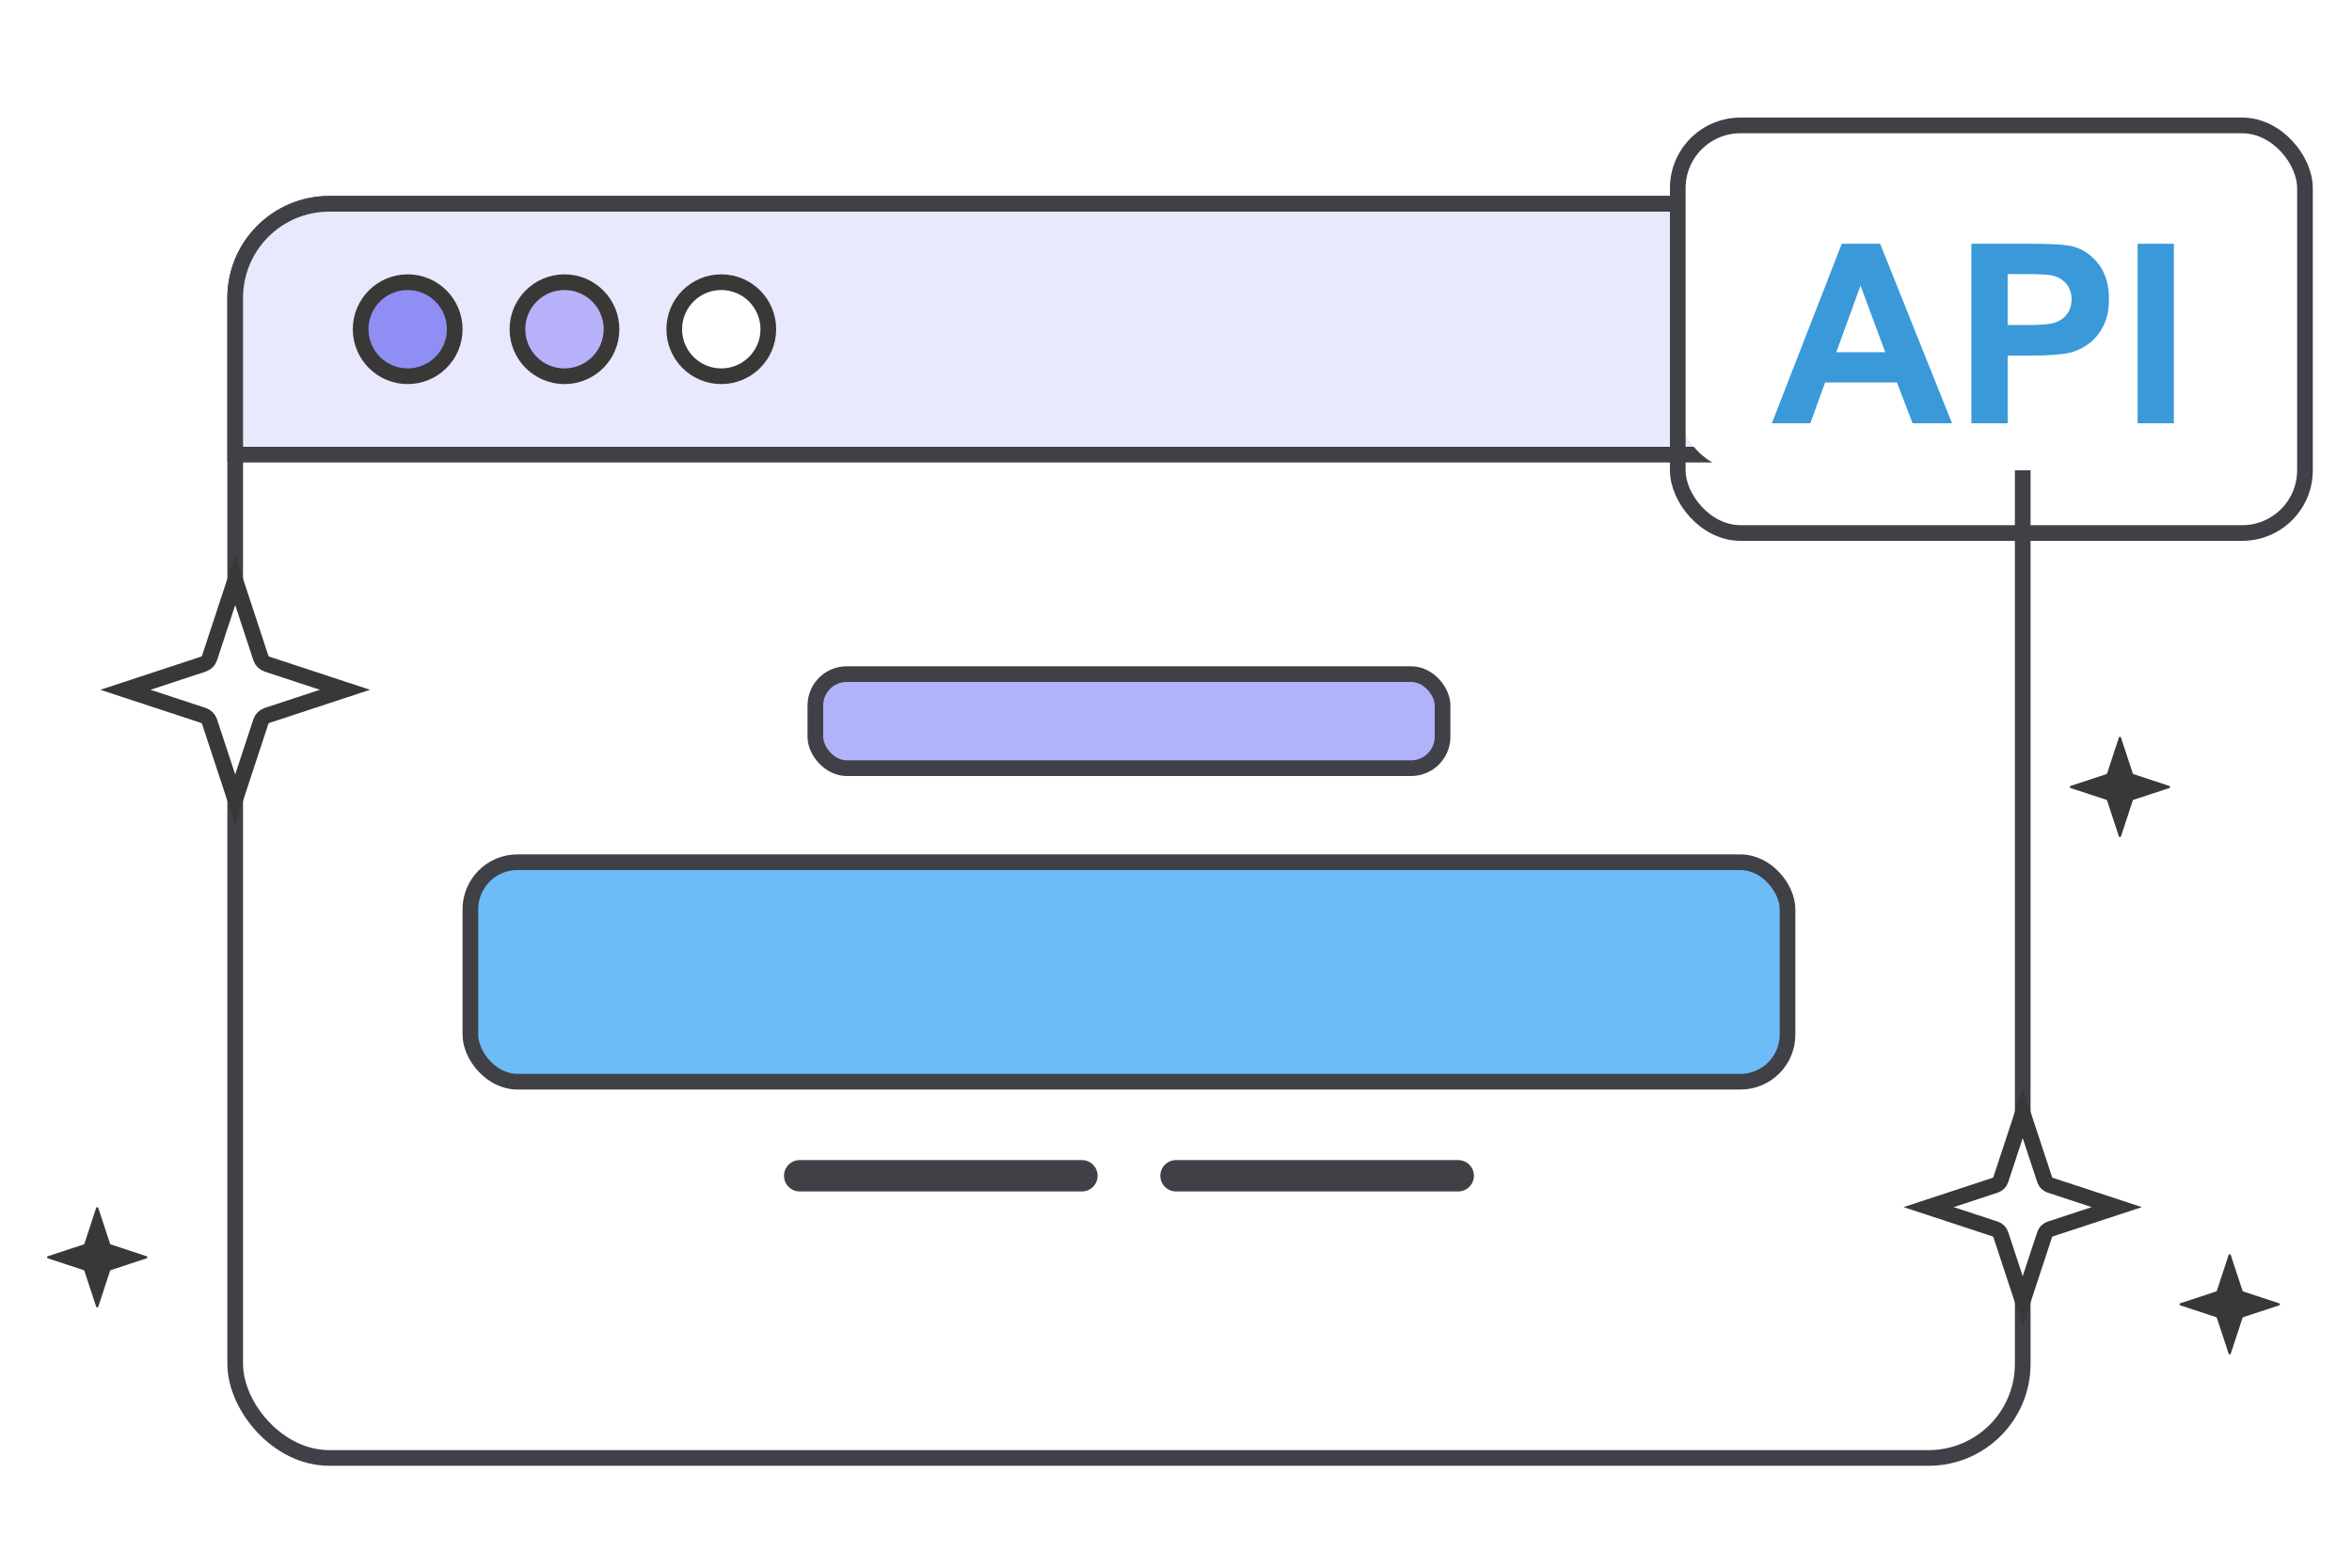
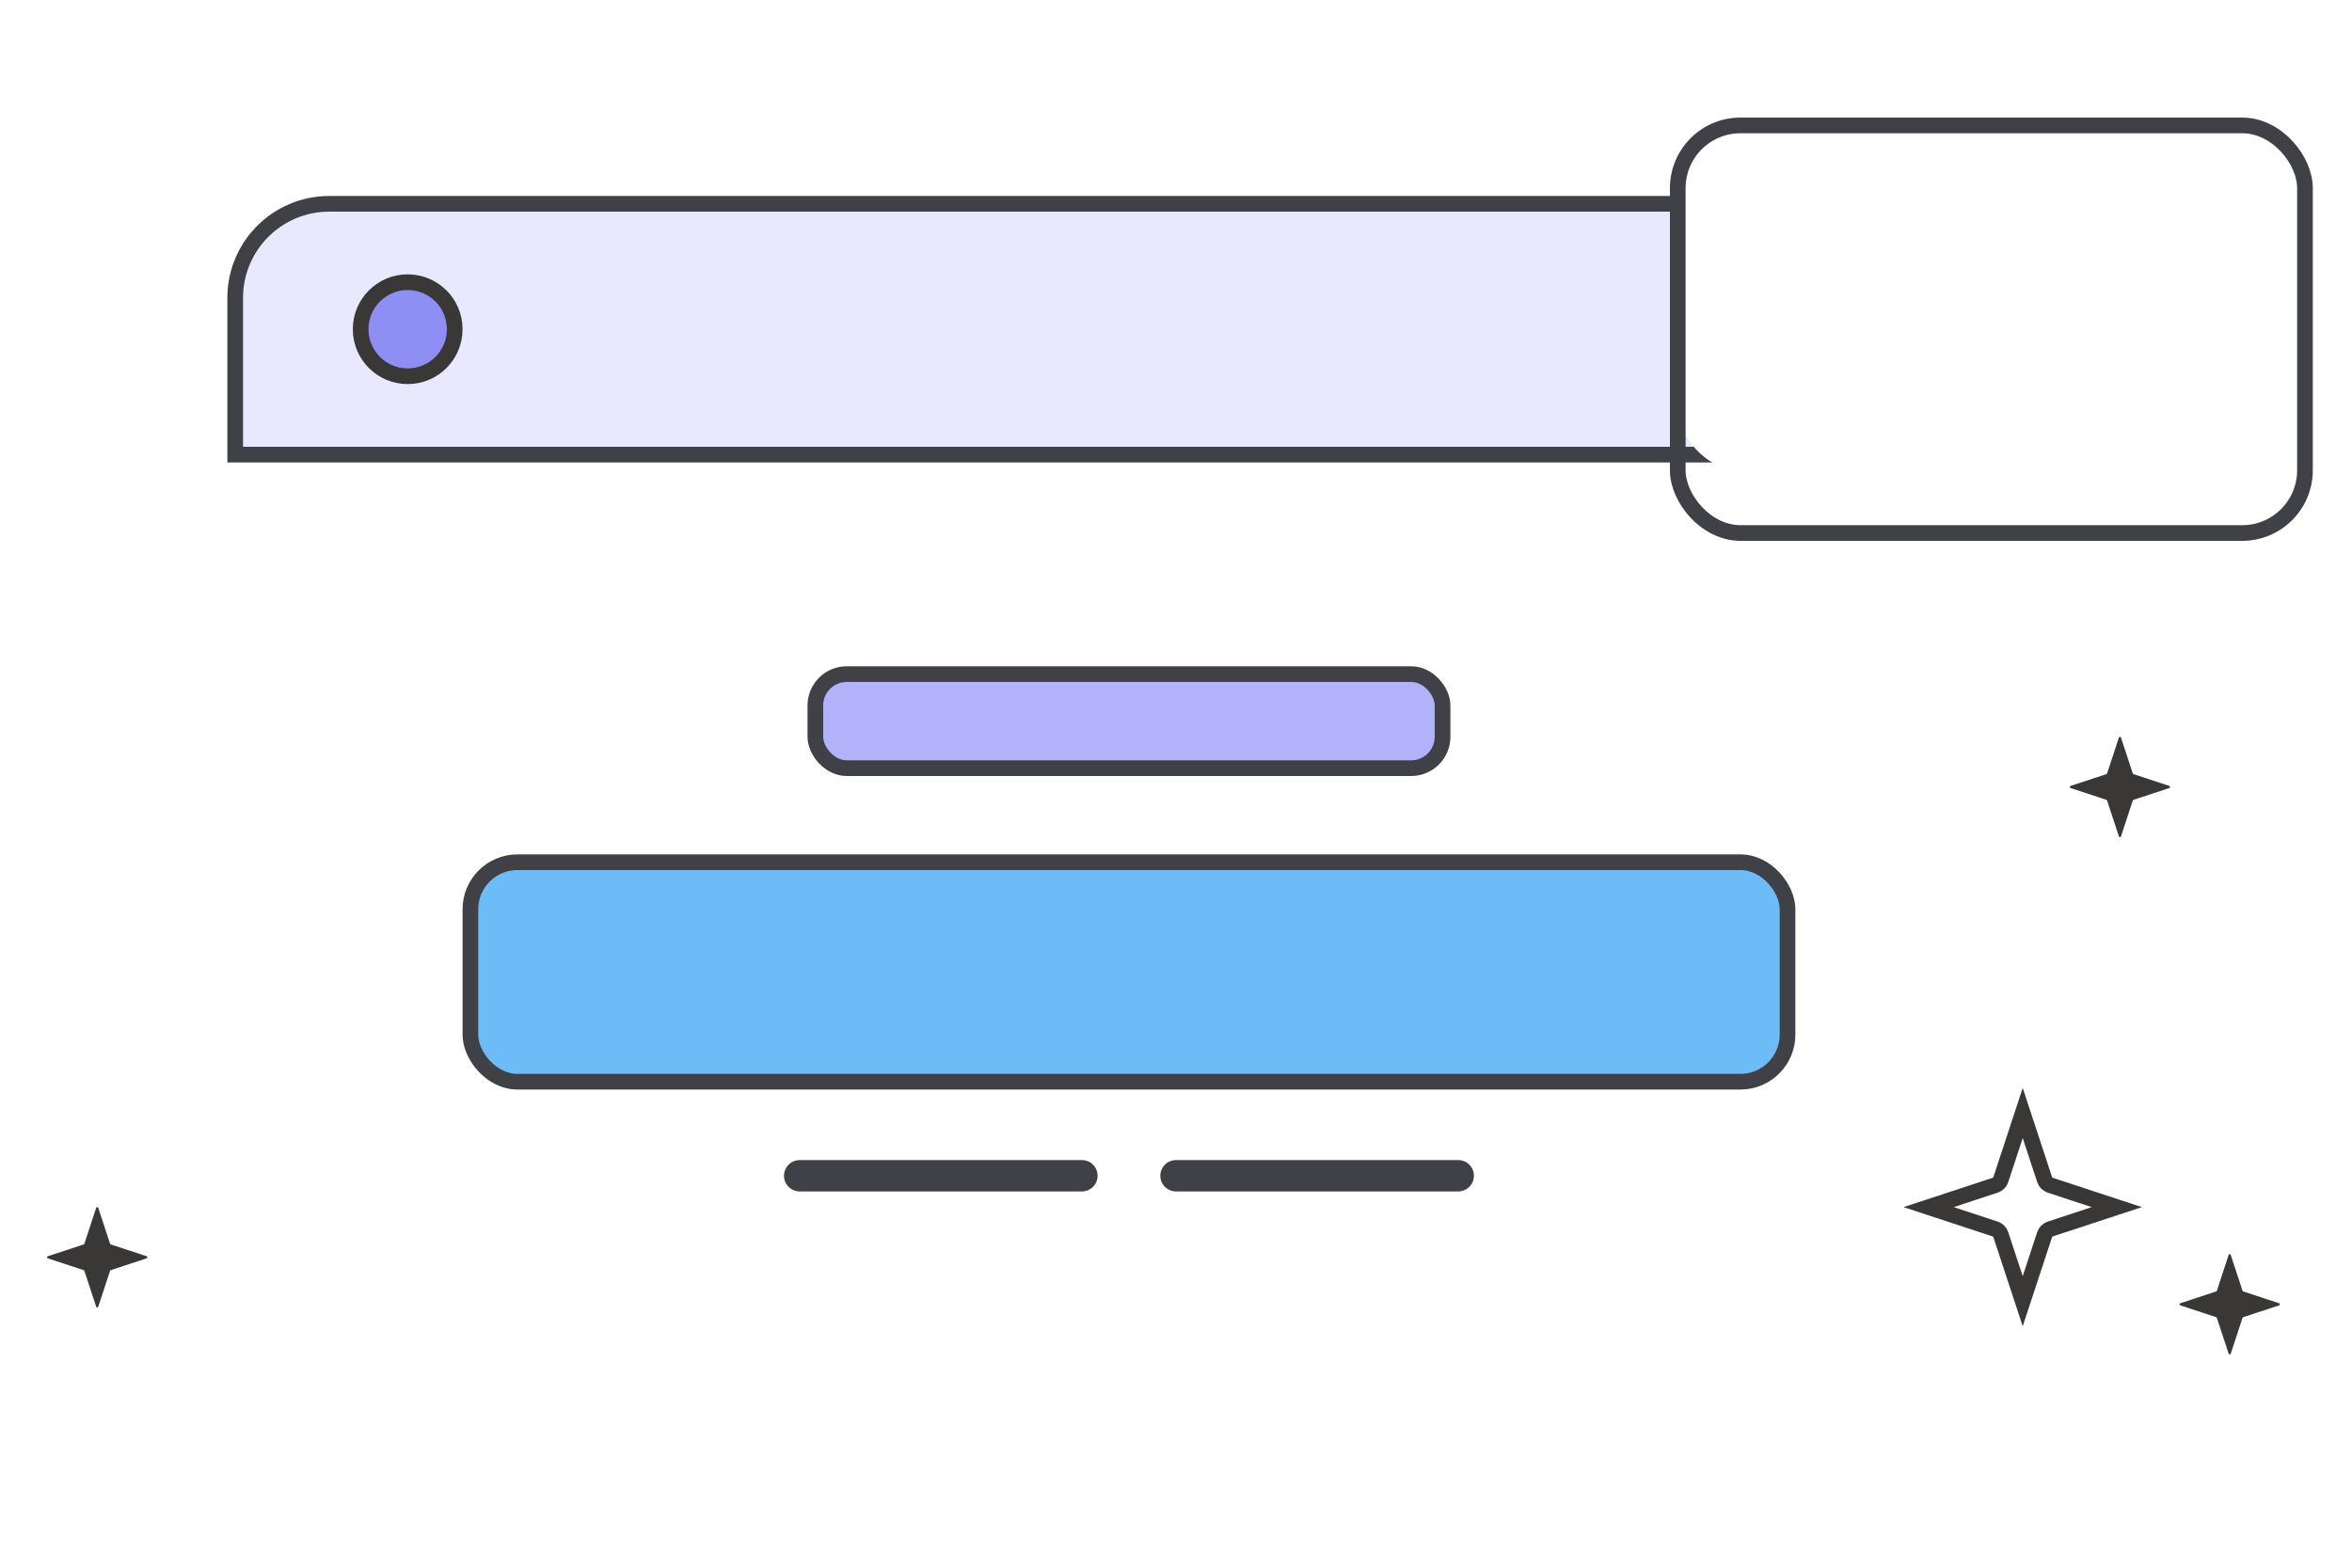
<svg xmlns="http://www.w3.org/2000/svg" width="150" height="100" viewBox="0 0 150 100" fill="none">
  <g filter="url(#filter0_i_8800_1891)">
    <rect x="15" y="13" width="114" height="80" rx="6" fill="white" />
  </g>
-   <rect x="15" y="13" width="114" height="80" rx="6" stroke="#3F4147" />
  <path d="M15 19C15 15.686 17.686 13 21 13H123C126.314 13 129 15.686 129 19V29H15V19Z" fill="#E8E9FD" stroke="#3F4147" />
  <rect x="52" y="43" width="40" height="6" rx="2" fill="#B1B2F9" stroke="#3F4147" />
  <rect x="30" y="55" width="84" height="14" rx="3" fill="#6DBCF8" stroke="#3F4147" />
  <path d="M51 75H69" stroke="#3F4147" stroke-width="2" stroke-linecap="round" />
  <path d="M75 75H93" stroke="#3F4147" stroke-width="2" stroke-linecap="round" />
  <g filter="url(#filter1_i_8800_1891)">
    <rect x="107" y="8" width="40" height="26" rx="4" fill="white" />
  </g>
  <rect x="107" y="8" width="40" height="26" rx="4" stroke="#3F4147" />
  <path d="M26 24C27.657 24 29 22.657 29 21C29 19.343 27.657 18 26 18C24.343 18 23 19.343 23 21C23 22.657 24.343 24 26 24Z" fill="#8E8EF5" stroke="#3A3836" />
-   <path d="M36 24C37.657 24 39 22.657 39 21C39 19.343 37.657 18 36 18C34.343 18 33 19.343 33 21C33 22.657 34.343 24 36 24Z" fill="#B6B1F9" stroke="#3A3836" />
-   <path d="M46 24C47.657 24 49 22.657 49 21C49 19.343 47.657 18 46 18C44.343 18 43 19.343 43 21C43 22.657 44.343 24 46 24Z" fill="white" stroke="#3A3836" />
-   <path d="M124.492 27H121.977L120.977 24.398H116.398L115.453 27H113L117.461 15.547H119.906L124.492 27ZM120.234 22.469L118.656 18.219L117.109 22.469H120.234ZM125.727 27V15.547H129.438C130.844 15.547 131.76 15.604 132.188 15.719C132.844 15.891 133.393 16.266 133.836 16.844C134.279 17.417 134.5 18.159 134.5 19.07C134.5 19.773 134.372 20.365 134.117 20.844C133.862 21.323 133.536 21.701 133.141 21.977C132.75 22.247 132.352 22.427 131.945 22.516C131.393 22.625 130.594 22.68 129.547 22.68H128.039V27H125.727ZM128.039 17.484V20.734H129.305C130.216 20.734 130.826 20.674 131.133 20.555C131.44 20.435 131.68 20.247 131.852 19.992C132.029 19.737 132.117 19.44 132.117 19.102C132.117 18.685 131.995 18.341 131.75 18.07C131.505 17.799 131.195 17.63 130.82 17.562C130.544 17.51 129.99 17.484 129.156 17.484H128.039ZM136.328 27V15.547H138.641V27H136.328Z" fill="#3A99D9" />
-   <path d="M17.028 42.363L17.034 42.365L22 44L17.034 45.635L17.028 45.637C16.846 45.7 16.7 45.846 16.637 46.028L16.635 46.034L15 51L13.365 46.034L13.363 46.028C13.3 45.846 13.155 45.7 12.972 45.637L12.966 45.635L8 44L12.966 42.365L12.972 42.363C13.155 42.3 13.3 42.154 13.363 41.972L13.365 41.966L15 37L16.635 41.966L16.637 41.972C16.7 42.154 16.846 42.3 17.028 42.363Z" fill="white" stroke="#3A3836" stroke-miterlimit="10" />
  <path d="M130.738 75.597L130.743 75.599L135 77L130.743 78.401L130.738 78.403C130.582 78.457 130.457 78.582 130.403 78.738L130.402 78.743L129 83L127.598 78.743L127.597 78.738C127.543 78.582 127.418 78.457 127.262 78.403L127.257 78.401L123 77L127.257 75.599L127.262 75.597C127.418 75.543 127.543 75.418 127.597 75.262L127.598 75.257L129 71L130.402 75.257L130.403 75.262C130.457 75.418 130.582 75.543 130.738 75.597Z" fill="white" stroke="#3A3836" stroke-miterlimit="10" />
  <path d="M143.065 82.38L145.353 83.134C145.415 83.155 145.415 83.245 145.353 83.266L143.065 84.019C143.044 84.027 143.027 84.044 143.019 84.065L142.266 86.353C142.245 86.415 142.155 86.415 142.134 86.353L141.381 84.065C141.373 84.044 141.356 84.027 141.335 84.019L139.047 83.266C138.984 83.245 138.984 83.155 139.047 83.134L141.335 82.38C141.356 82.373 141.373 82.356 141.381 82.335L142.134 80.047C142.155 79.984 142.245 79.984 142.266 80.047L143.019 82.335C143.027 82.356 143.044 82.373 143.065 82.38Z" fill="#3A3836" />
  <path d="M136.065 49.38L138.353 50.134C138.415 50.155 138.415 50.245 138.353 50.266L136.065 51.019C136.044 51.027 136.027 51.044 136.019 51.065L135.266 53.353C135.245 53.416 135.155 53.416 135.134 53.353L134.381 51.065C134.373 51.044 134.356 51.027 134.335 51.019L132.047 50.266C131.984 50.245 131.984 50.155 132.047 50.134L134.335 49.38C134.356 49.373 134.373 49.356 134.381 49.335L135.134 47.047C135.155 46.984 135.245 46.984 135.266 47.047L136.019 49.335C136.027 49.356 136.044 49.373 136.065 49.38Z" fill="#3A3836" />
  <path d="M7.065 79.38L9.353 80.134C9.415 80.155 9.415 80.245 9.353 80.266L7.065 81.019C7.044 81.027 7.027 81.044 7.019 81.065L6.266 83.353C6.245 83.415 6.155 83.415 6.134 83.353L5.381 81.065C5.373 81.044 5.356 81.027 5.335 81.019L3.047 80.266C2.984 80.245 2.984 80.155 3.047 80.134L5.335 79.38C5.356 79.373 5.373 79.356 5.381 79.335L6.134 77.047C6.155 76.984 6.245 76.984 6.266 77.047L7.019 79.335C7.027 79.356 7.044 79.373 7.065 79.38Z" fill="#3A3836" />
  <defs>
    <filter id="filter0_i_8800_1891" x="14.5" y="11.5" width="115" height="82" filterUnits="userSpaceOnUse" color-interpolation-filters="sRGB">
      <feFlood flood-opacity="0" result="BackgroundImageFix" />
      <feBlend mode="normal" in="SourceGraphic" in2="BackgroundImageFix" result="shape" />
      <feColorMatrix in="SourceAlpha" type="matrix" values="0 0 0 0 0 0 0 0 0 0 0 0 0 0 0 0 0 0 127 0" result="hardAlpha" />
      <feOffset dy="-5" />
      <feGaussianBlur stdDeviation="0.5" />
      <feComposite in2="hardAlpha" operator="arithmetic" k2="-1" k3="1" />
      <feColorMatrix type="matrix" values="0 0 0 0 0.906 0 0 0 0 0.91 0 0 0 0 0.996 0 0 0 1 0" />
      <feBlend mode="normal" in2="shape" result="effect1_innerShadow_8800_1891" />
    </filter>
    <filter id="filter1_i_8800_1891" x="106.5" y="6.5" width="41" height="28" filterUnits="userSpaceOnUse" color-interpolation-filters="sRGB">
      <feFlood flood-opacity="0" result="BackgroundImageFix" />
      <feBlend mode="normal" in="SourceGraphic" in2="BackgroundImageFix" result="shape" />
      <feColorMatrix in="SourceAlpha" type="matrix" values="0 0 0 0 0 0 0 0 0 0 0 0 0 0 0 0 0 0 127 0" result="hardAlpha" />
      <feOffset dy="-4" />
      <feGaussianBlur stdDeviation="0.5" />
      <feComposite in2="hardAlpha" operator="arithmetic" k2="-1" k3="1" />
      <feColorMatrix type="matrix" values="0 0 0 0 0.906 0 0 0 0 0.91 0 0 0 0 0.996 0 0 0 1 0" />
      <feBlend mode="normal" in2="shape" result="effect1_innerShadow_8800_1891" />
    </filter>
  </defs>
</svg>